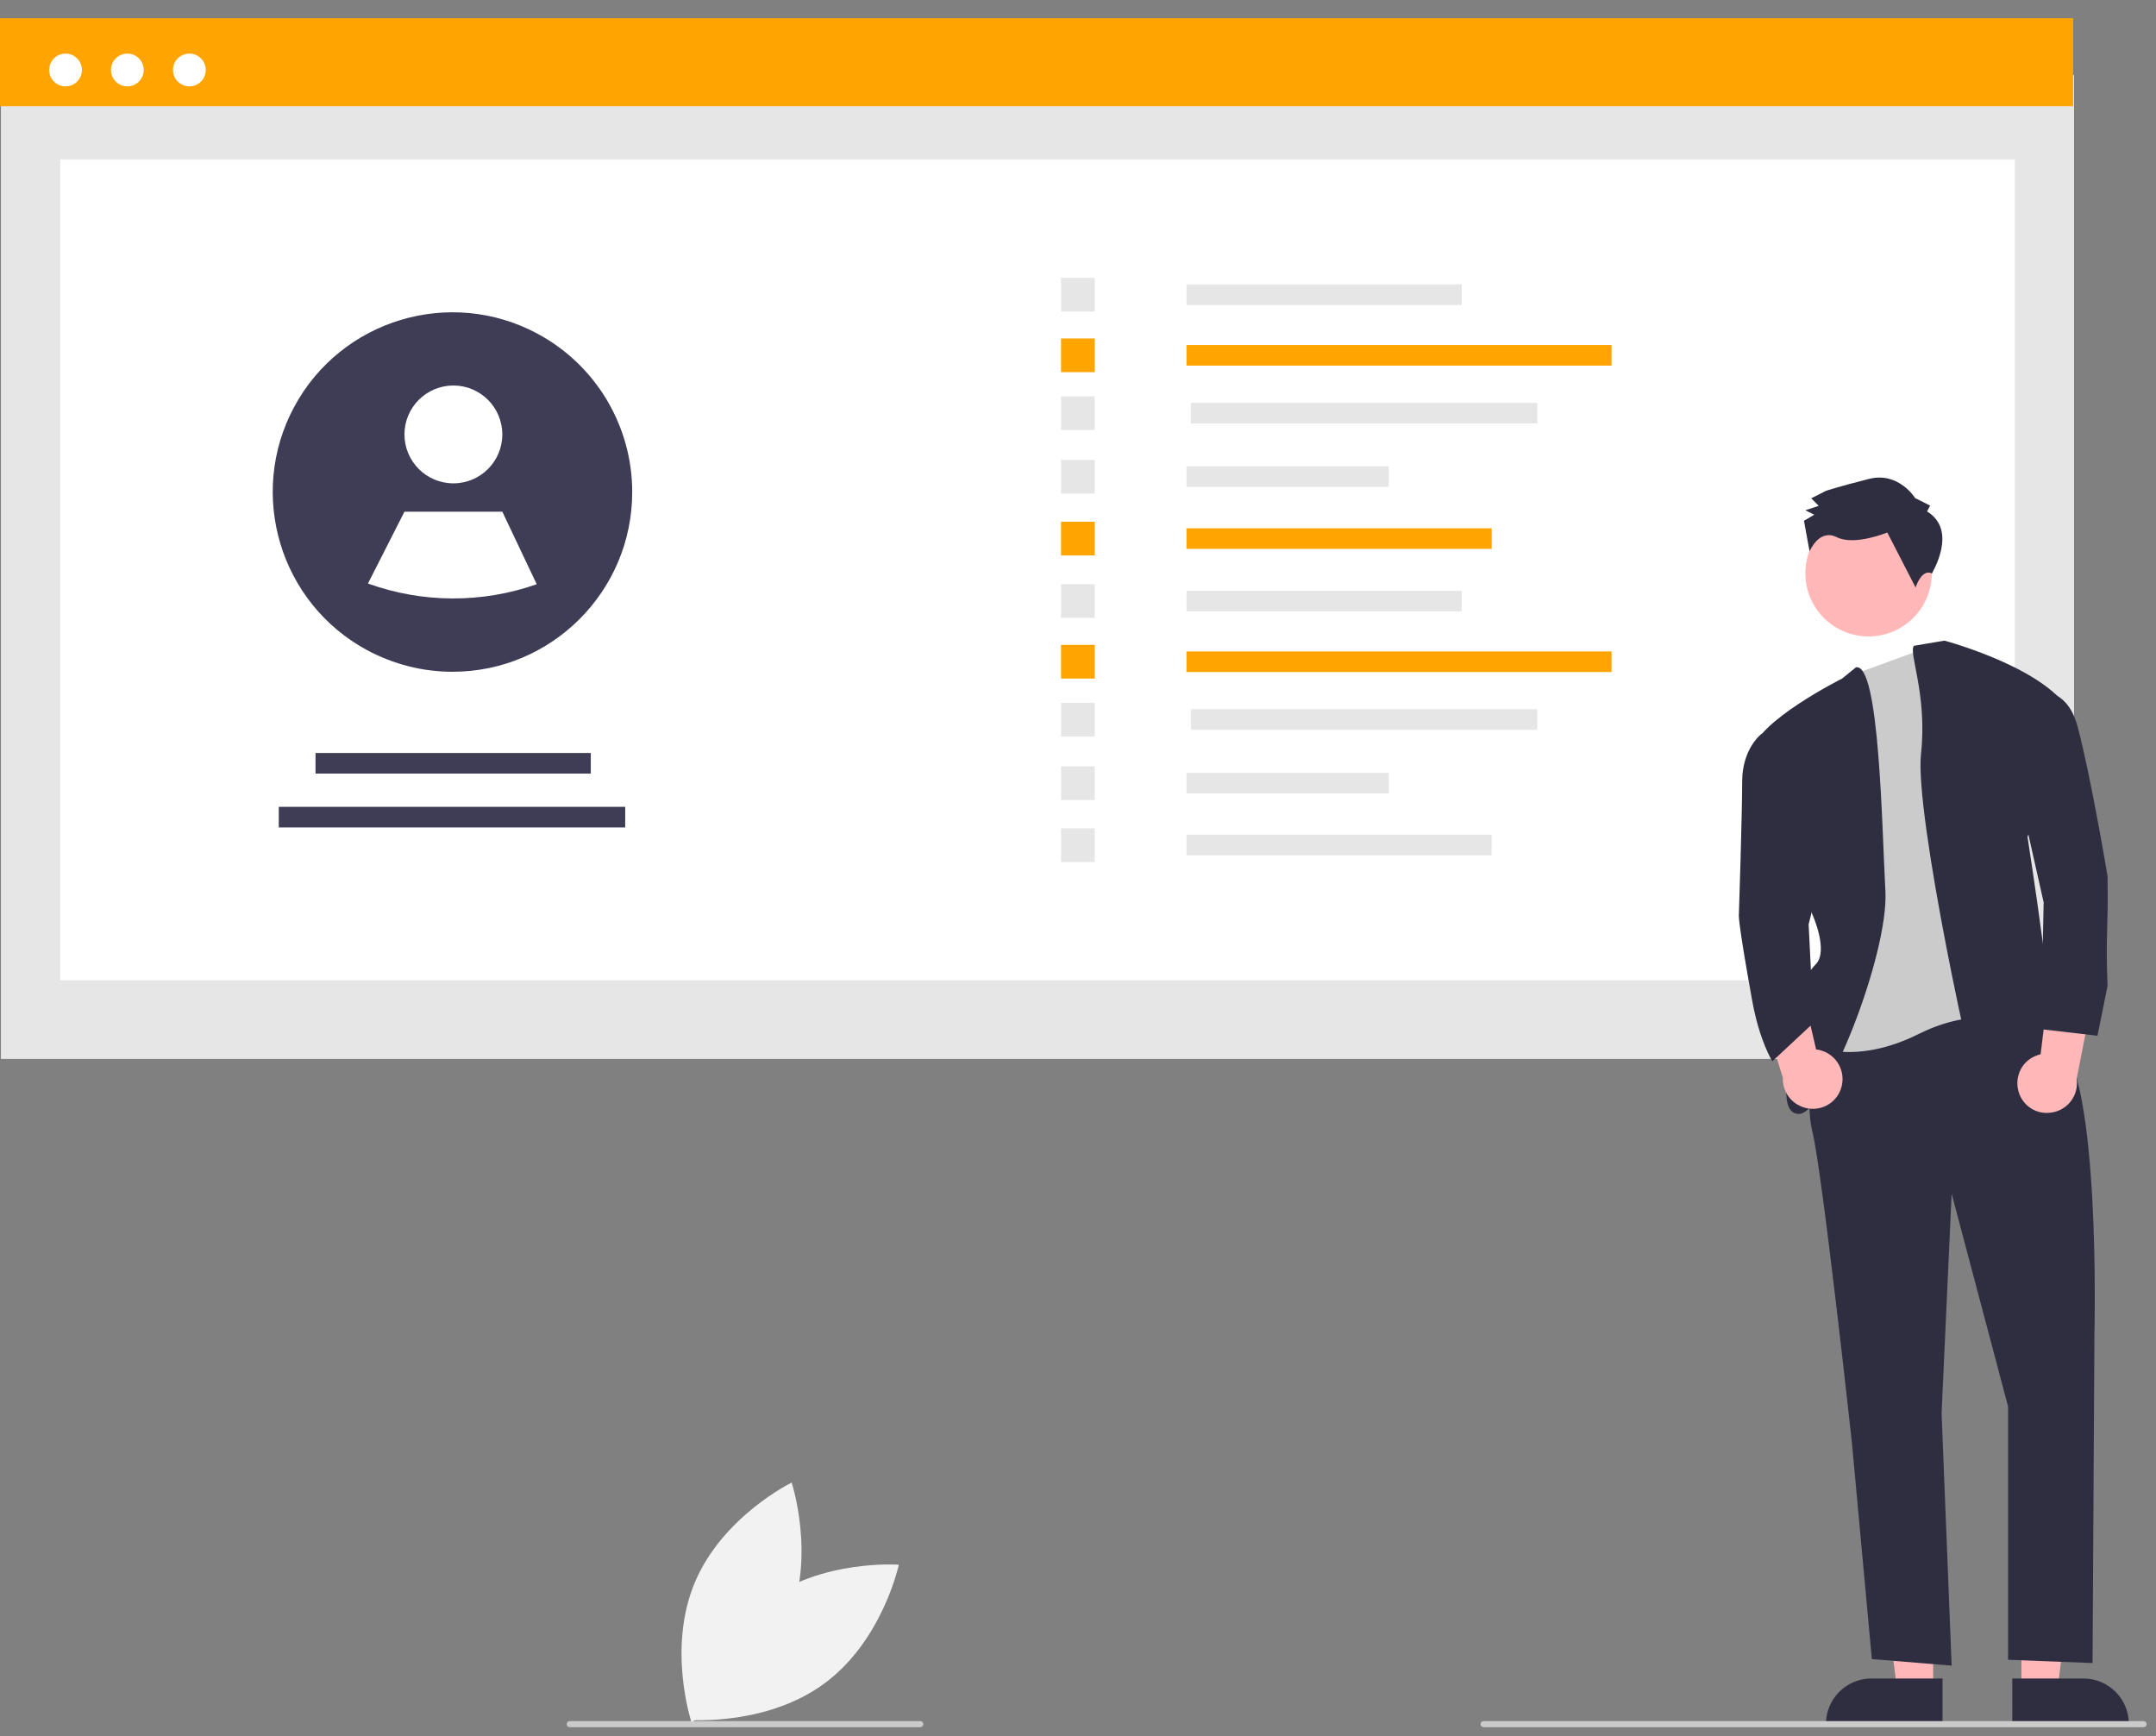
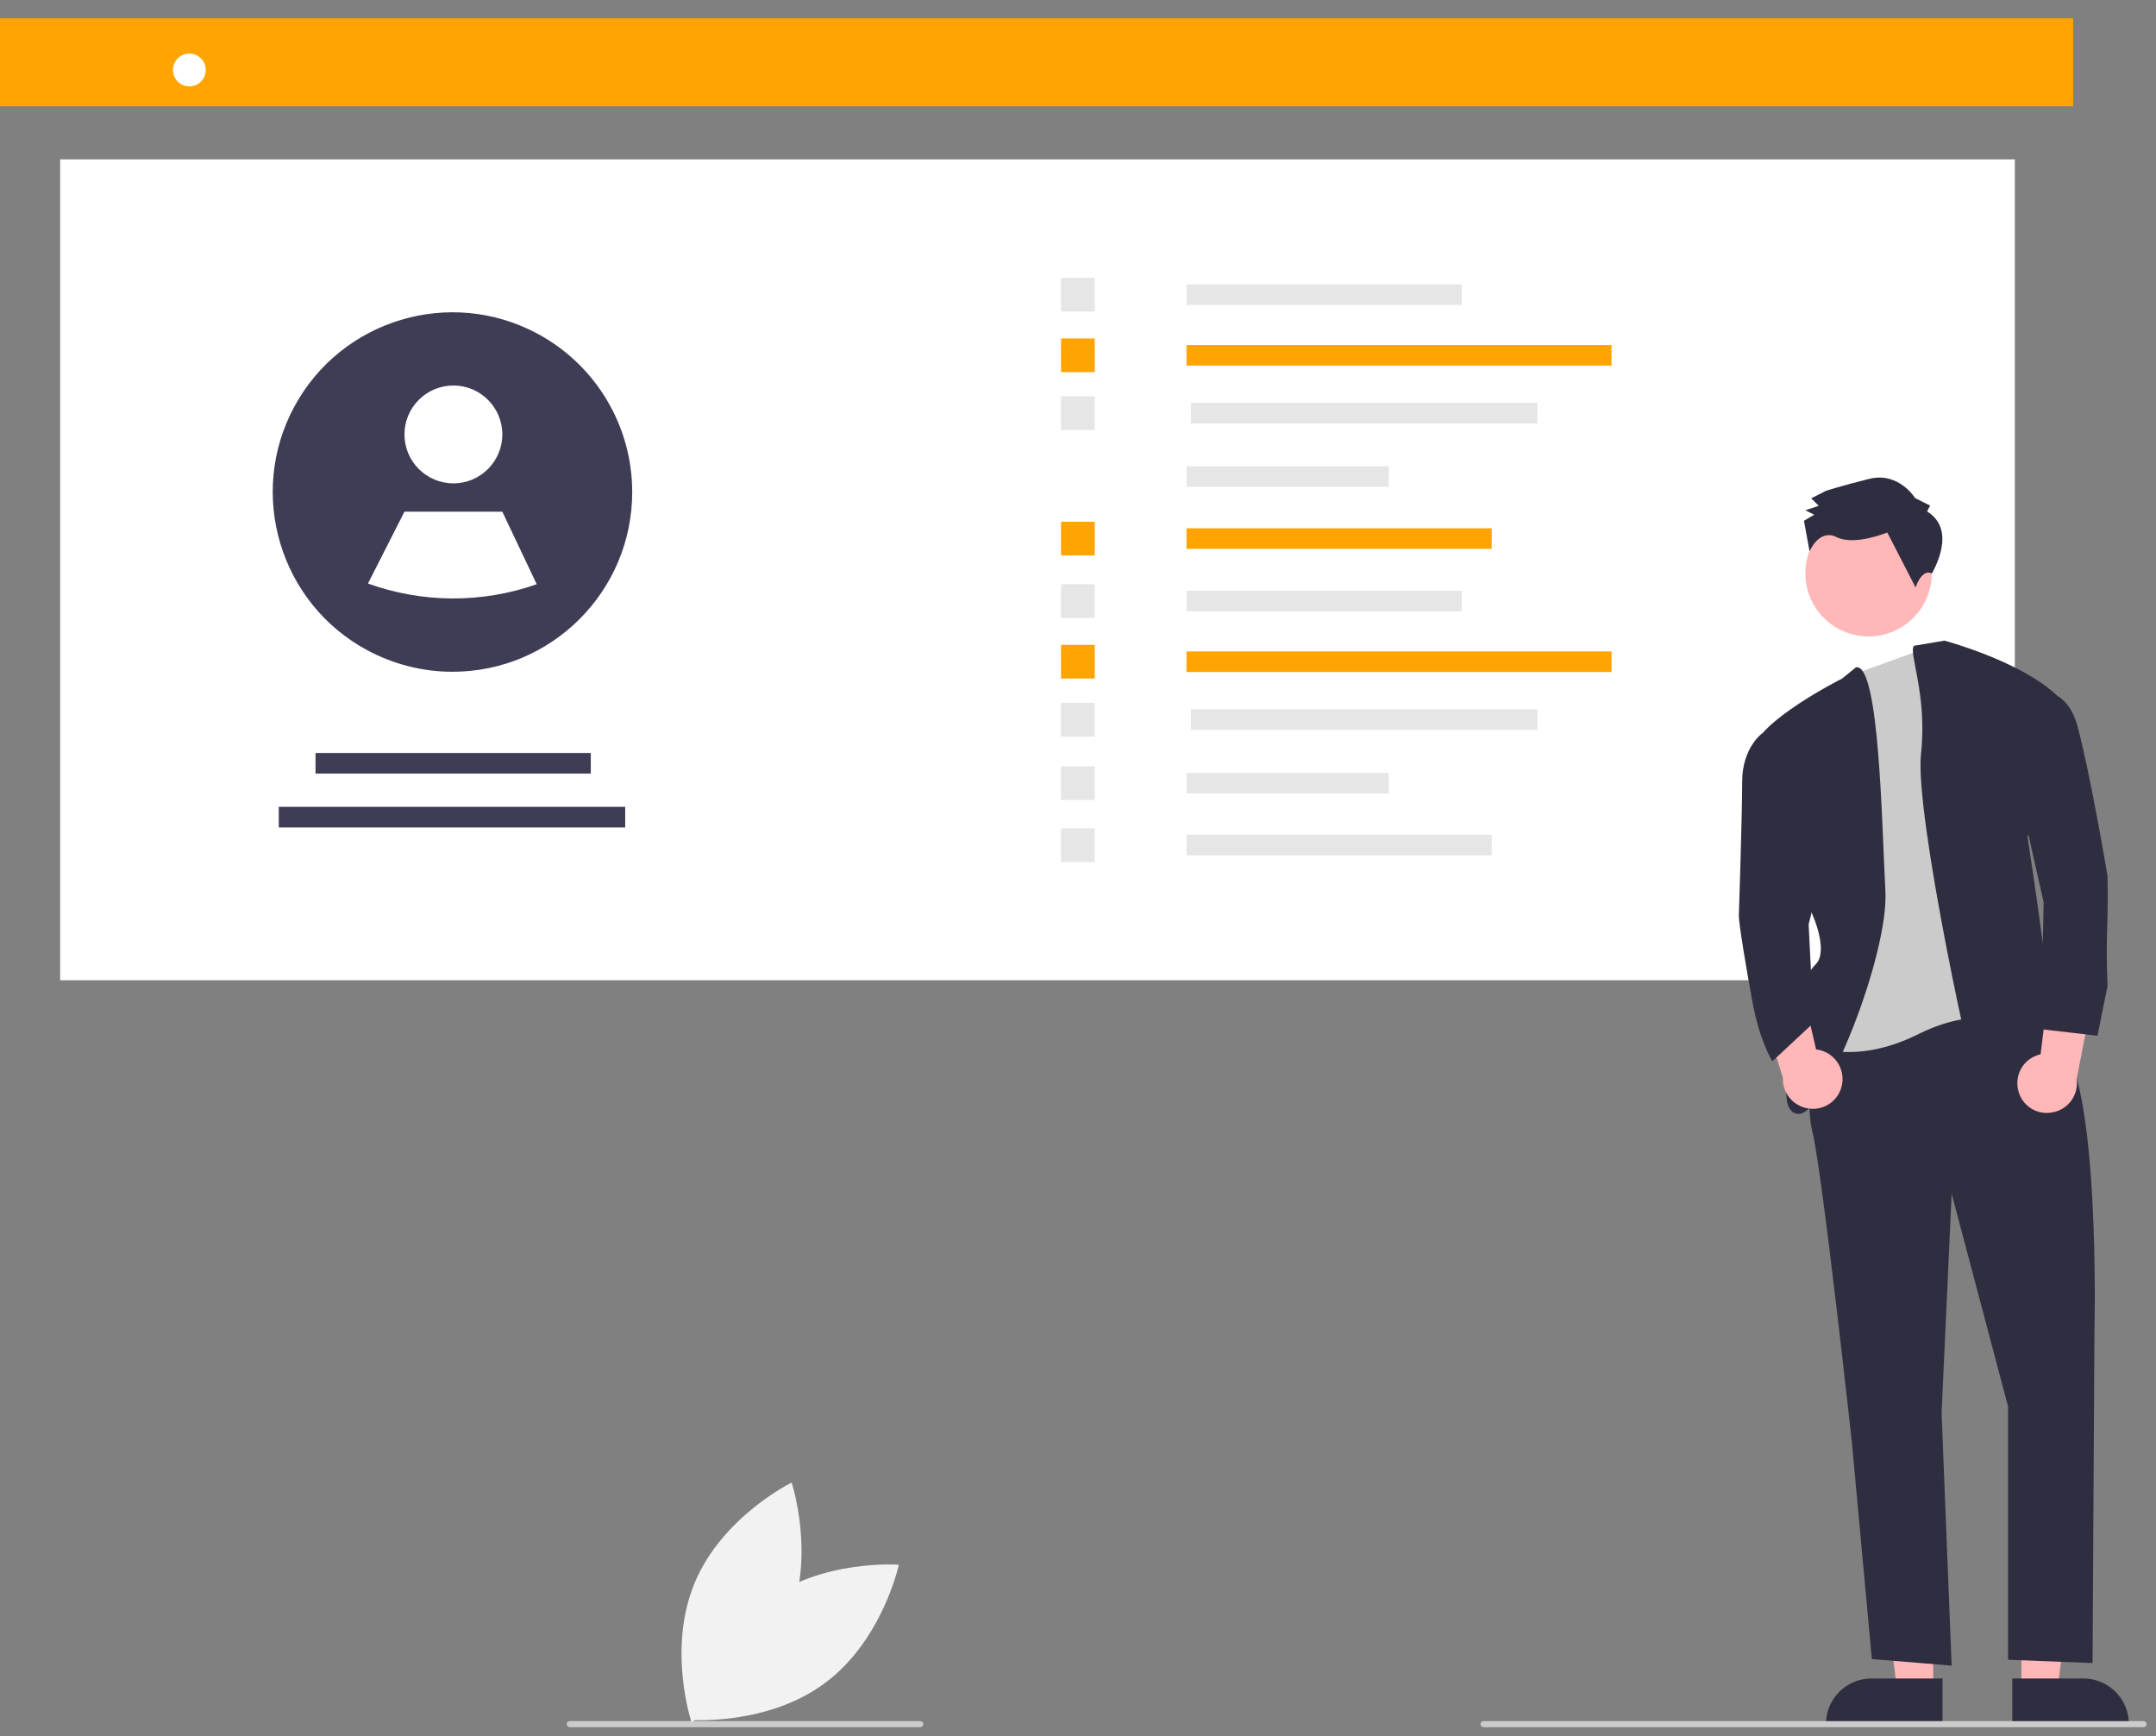
<svg xmlns="http://www.w3.org/2000/svg" version="1.1" id="fe80fb2b-bcaf-407e-919b-306adc32f78b" x="0px" y="0px" viewBox="-1237 870.2 921.1 741.8" style="enable-background:new -1237 870.2 921.1 741.8;" xml:space="preserve">
  <rect x="-1237" y="870.2" width="921.1" height="741.8" fill="#808080" stroke="none" />
  <style type="text/css">
	.st0{fill:#E6E6E6;}
	.st1{fill:#FFFFFF;}
	.st2{fill:#FFA400;}
	.st3{fill:#3F3D56;}
	.st4{fill:#FFB7B7;}
	.st5{fill:#2F2E41;}
	.st6{fill:#CBCBCB;}
	.st7{fill:#F2F2F2;}
</style>
  <title>profile</title>
-   <rect id="ab2e16f2-9798-47da-b25d-769524f3c86f" x="-1236.6" y="902.3" class="st0" width="885.7" height="420.3" />
  <rect id="bf81c03f-68cf-4889-8697-1102f95f97bb" x="-1211.3" y="938.3" class="st1" width="835.1" height="350.7" />
  <rect id="f065dccc-d150-492a-a09f-a7f3f89523f0" x="-1237" y="878" class="st2" width="885.7" height="37.6" />
-   <circle id="bdbbf39c-df25-4682-8b85-5a6af4a1bd14" class="st1" cx="-1209" cy="900.1" r="7" />
-   <circle id="abcd4292-0b1f-4102-9b5e-e8bbd87baabc" class="st1" cx="-1182.6" cy="900.1" r="7" />
  <circle id="a3fb731e-8b3d-41ca-96f2-91600dc0b434" class="st1" cx="-1156.1" cy="900.1" r="7" />
  <rect x="-730.1" y="991.7" class="st0" width="117.6" height="8.8" />
  <rect x="-730.1" y="1017.6" class="st2" width="181.6" height="8.8" />
  <rect x="-728.2" y="1042.3" class="st0" width="148" height="8.8" />
  <rect x="-730.1" y="1069.4" class="st0" width="86.4" height="8.8" />
  <rect x="-730.1" y="1095.9" class="st2" width="130.4" height="8.8" />
  <rect x="-783.7" y="988.9" class="st0" width="14.4" height="14.4" />
  <rect x="-783.7" y="1014.8" class="st2" width="14.4" height="14.4" />
  <rect x="-783.7" y="1039.5" class="st0" width="14.4" height="14.4" />
-   <rect x="-783.7" y="1066.7" class="st0" width="14.4" height="14.4" />
  <rect x="-783.7" y="1093.1" class="st2" width="14.4" height="14.4" />
  <rect x="-730.1" y="1122.6" class="st0" width="117.6" height="8.8" />
  <rect x="-730.1" y="1148.5" class="st2" width="181.6" height="8.8" />
  <rect x="-728.2" y="1173.2" class="st0" width="148" height="8.8" />
  <rect x="-730.1" y="1200.4" class="st0" width="86.4" height="8.8" />
  <rect x="-730.1" y="1226.8" class="st0" width="130.4" height="8.8" />
  <rect x="-783.7" y="1119.8" class="st0" width="14.4" height="14.4" />
  <rect x="-783.7" y="1145.7" class="st2" width="14.4" height="14.4" />
  <rect x="-783.7" y="1170.5" class="st0" width="14.4" height="14.4" />
  <rect x="-783.7" y="1197.6" class="st0" width="14.4" height="14.4" />
  <rect x="-783.7" y="1224.1" class="st0" width="14.4" height="14.4" />
  <rect x="-1102.2" y="1191.9" class="st3" width="117.6" height="8.8" />
  <rect x="-1117.9" y="1214.9" class="st3" width="148" height="8.8" />
  <path class="st3" d="M-966.9,1080.4c0,42.4-34.4,76.8-76.8,76.8c-12.7,0-25.2-3.2-36.4-9.2l0,0c-37.3-20.1-51.3-66.7-31.2-104  c20.1-37.3,66.7-51.3,104-31.2C-982.4,1026.2-966.9,1052.2-966.9,1080.4L-966.9,1080.4z" />
  <circle class="st1" cx="-1043.3" cy="1055.8" r="20.9" />
  <path class="st1" d="M-1007.7,1119.8c-23.3,8.2-48.8,8.1-72.1-0.3l0,0l15.6-30.7h41.8L-1007.7,1119.8z" />
  <polygon class="st4" points="-411.1,1592.3 -426.5,1592.3 -433.9,1532.8 -411.1,1532.8 " />
  <path class="st5" d="M-407.1,1607.3l-49.8,0v-0.6c0-10.7,8.7-19.4,19.4-19.4h0l30.4,0L-407.1,1607.3z" />
  <polygon class="st4" points="-373.4,1592.3 -358,1592.3 -350.6,1532.8 -373.4,1532.8 " />
  <path class="st5" d="M-377.3,1587.3l30.4,0h0c10.7,0,19.4,8.7,19.4,19.4v0.6l-49.8,0L-377.3,1587.3z" />
  <circle class="st4" cx="-438.7" cy="1115.1" r="27" />
  <path class="st5" d="M-458.5,1300.7c0,0-8.5,35.5-4.3,52.5c4.3,17,17,133.5,17,133.5l8.5,92.3l34.1,2.8l-4.3-107.9l4.3-93.7  l24.1,90.9v108.2l36.1,1.4l0.8-140.9c0,0,2.8-110.7-15.6-124.9s-21.3-17-21.3-17L-458.5,1300.7z" />
  <path class="st6" d="M-407.1,1144.5l32.3,17l4.3,147.7c0,0-18.5-11.4-46.9,2.8c-28.4,14.2-46.9,4.3-46.9,4.3l17-63.9l-7.1-85.2  l10.2-9.2L-407.1,1144.5z" />
  <path class="st5" d="M-444.1,1155.3l-5.9,4.8c0,0-36.9,18.5-38.3,31.2l25.6,69.6c0,0,7.1,15.6,1.4,21.3c-5.7,5.7-11.4,19.9-9.9,27  s-8.5,36.9,2.8,36.9c11.4,0,38.3-68.1,36.9-95.1C-433,1224-434,1153.3-444.1,1155.3z" />
  <path class="st5" d="M-419.3,1146.1l13-2.2c0,0,48.3,12.8,55.4,34.1l-19.9,49.7c0,0,14.2,90.9,9.9,90.9h-4.3c0,0,11.4,8.5,4.3,11.4  c-7.1,2.8-24.1,25.6-28.4,15.6c-4.3-9.9-29.8-127.8-27-153.3S-421.8,1148.8-419.3,1146.1z" />
  <path class="st5" d="M-413.7,1088.7l1.3-2.5l-6.4-3.2c0,0-7-11.4-19.7-8.2c-12.7,3.2-18.4,5.1-18.4,5.1l-6.3,3.2l3.2,3.2l-5.7,1.9  l3.8,1.9l-4.4,2.6l2.4,13.1c0,0,4-9.9,11.6-6.1c7.6,3.8,21.6-2,21.6-2l12.1,23.5c0,0,2.5-8.2,7-6  C-411.7,1115-400.3,1096.9-413.7,1088.7z" />
  <path class="st4" d="M-374.2,1337.8c-2.6-6.5,0.4-13.9,6.9-16.5c0.7-0.3,1.4-0.5,2.1-0.7l5.5-44.7l17.8,15.1l-7.9,40.1  c1,7-3.8,13.4-10.7,14.4C-366.3,1346.5-372,1343.3-374.2,1337.8z" />
  <path class="st4" d="M-450.3,1334.7c1.9-6.7-1.9-13.7-8.6-15.7c-0.7-0.2-1.4-0.4-2.2-0.4l-10.2-43.8l-16.1,16.9l12.1,39  c-0.3,7,5.2,12.9,12.2,13.2C-457.2,1344.2-451.9,1340.4-450.3,1334.7z" />
  <path class="st5" d="M-373.5,1166.4c0,0,18.5-7.1,24.1,14.2c5.7,21.3,12.8,63.9,12.8,63.9c0.4,23.7-0.9,23.7,0,46.9l-4.3,21.3  l-24.1-2.8l1.1-54.2l-12.4-55.1L-373.5,1166.4z" />
  <path class="st5" d="M-475.6,1182.8l-8.8,0.9c0,0-8.3,6.2-8.3,20.4c0,14.2-1.4,56.8-1.4,56.8s-0.8,1,5.7,36.9  c3.2,17.5,8.6,25.8,8.6,25.8l17.6-16.4l-2.1-42.1l5.7-22.7L-475.6,1182.8z" />
  <path class="st6" d="M-321.2,1608.1h-282c-0.7,0-1.3-0.6-1.3-1.3c0-0.7,0.6-1.3,1.3-1.3h282c0.7,0,1.3,0.6,1.3,1.3  C-319.9,1607.5-320.5,1608.1-321.2,1608.1z" />
  <path class="st6" d="M-843.8,1608.1h-149.8c-0.7,0-1.3-0.6-1.3-1.3c0-0.7,0.6-1.3,1.3-1.3h149.8c0.7,0,1.3,0.6,1.3,1.3  C-842.6,1607.5-843.1,1608.1-843.8,1608.1z" />
  <path class="st7" d="M-910.4,1554.5c-24.6,18.3-31.5,50.5-31.5,50.5s32.9,2.5,57.4-15.8c24.6-18.3,31.5-50.5,31.5-50.5  S-885.9,1536.2-910.4,1554.5z" />
  <path class="st7" d="M-900.2,1563.1c-11.8,28.3-41.4,42.8-41.4,42.8s-10.4-31.3,1.4-59.5c11.8-28.3,41.4-42.8,41.4-42.8  S-888.4,1534.9-900.2,1563.1z" />
</svg>